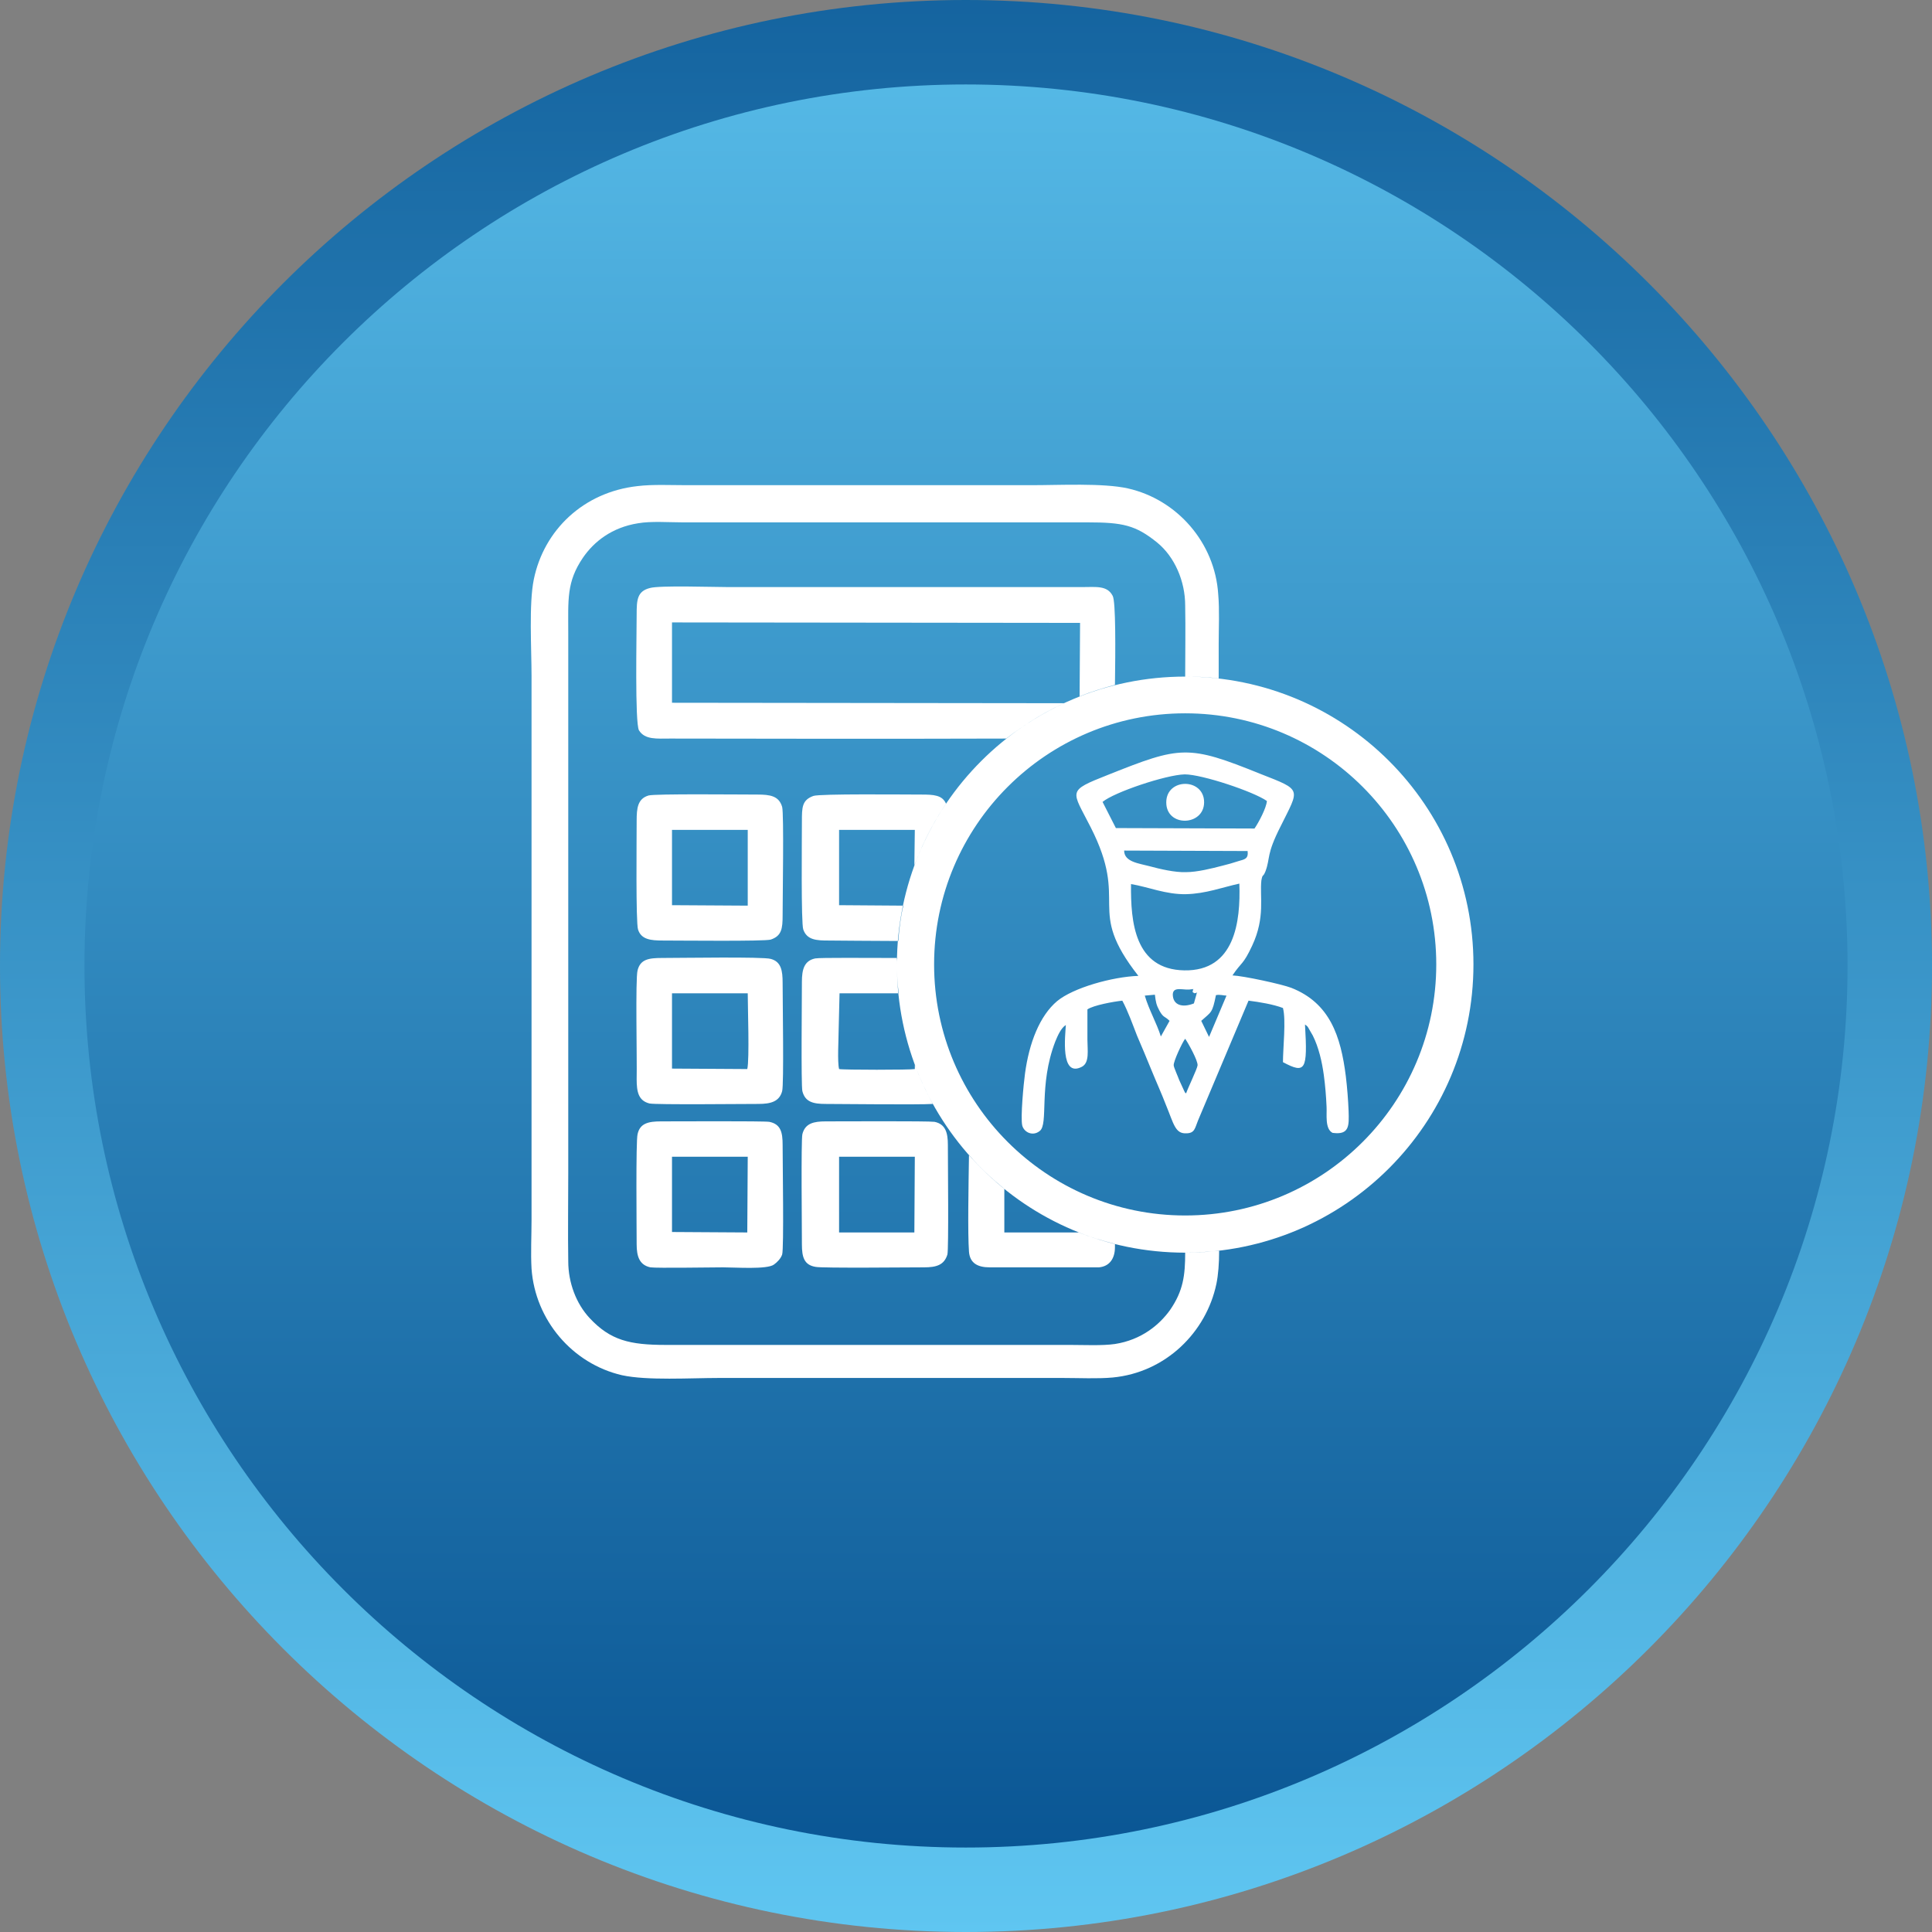
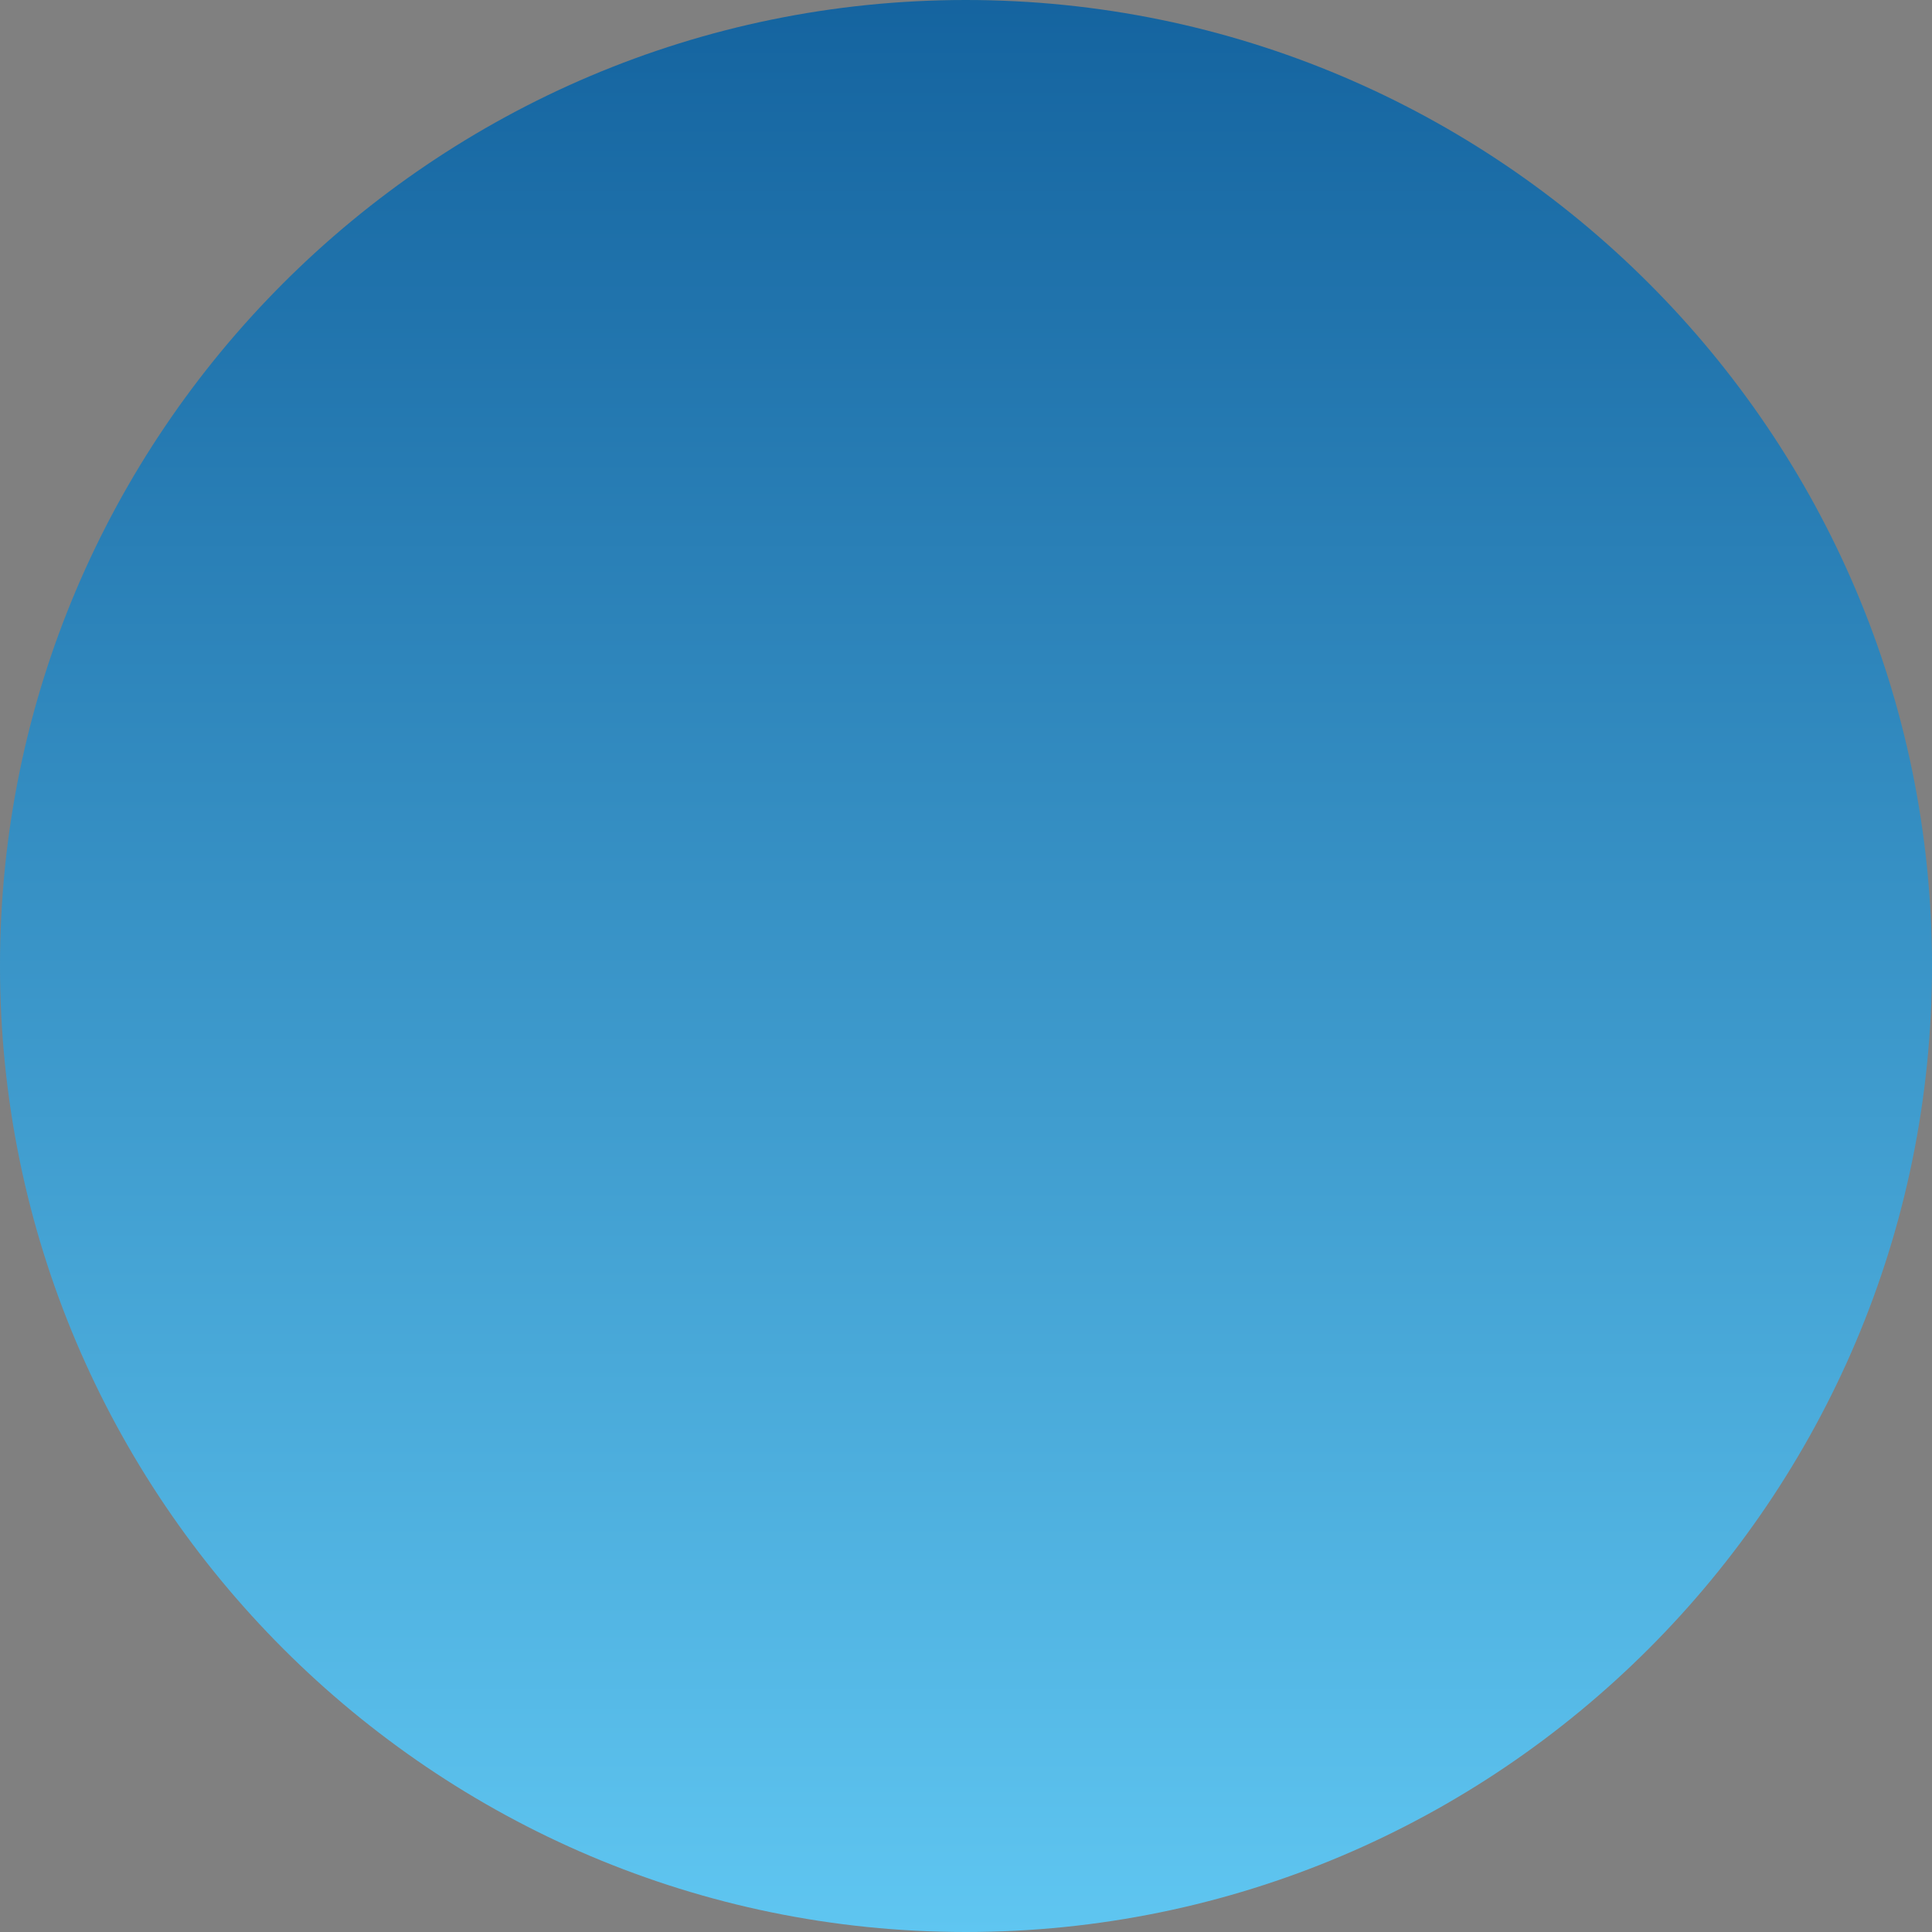
<svg xmlns="http://www.w3.org/2000/svg" xmlns:xlink="http://www.w3.org/1999/xlink" xml:space="preserve" width="70px" height="70px" version="1.1" style="shape-rendering:geometricPrecision; text-rendering:geometricPrecision; image-rendering:optimizeQuality; fill-rule:evenodd; clip-rule:evenodd" viewBox="0 0 4.209 4.209">
  <rect x="0" y="0" width="4.209" height="4.209" fill="#808080" stroke="none" />
  <defs>
    <style type="text/css">
   
    .fil2 {fill:white}
    .fil0 {fill:url(#id0)}
    .fil1 {fill:url(#id1)}
   
  </style>
    <linearGradient id="id0" gradientUnits="userSpaceOnUse" x1="3.96" y1="-0.584" x2="3.96" y2="4.209">
      <stop offset="0" style="stop-opacity:1; stop-color:#0A5694" />
      <stop offset="1" style="stop-opacity:1; stop-color:#5FC6F1" />
    </linearGradient>
    <linearGradient id="id1" gradientUnits="userSpaceOnUse" xlink:href="#id0" x1="3.798" y1="4.025" x2="3.798" y2="-0.349">
  </linearGradient>
  </defs>
  <g id="Layer_x0020_16">
    <g id="_2188291926816">
      <g>
        <path class="fil0" d="M2.104 0c-1.16,0 -2.104,0.944 -2.104,2.104 0,1.161 0.944,2.105 2.104,2.105 1.161,0 2.105,-0.944 2.105,-2.105 0,-1.16 -0.944,-2.104 -2.105,-2.104z" />
-         <path class="fil1" d="M2.104 0.184c-1.059,0 -1.92,0.861 -1.92,1.92 0,1.059 0.861,1.921 1.92,1.921 1.059,0 1.921,-0.862 1.921,-1.921 0,-1.059 -0.862,-1.92 -1.921,-1.92z" />
+         <path class="fil1" d="M2.104 0.184z" />
      </g>
    </g>
-     <path class="fil2" d="M1.39 1.14c0.028,-0.005 0.068,-0.002 0.097,-0.002l0.882 0c0.077,0 0.105,0.006 0.152,0.044 0.038,0.031 0.061,0.084 0.061,0.137 0.001,0.052 0,0.103 0,0.155 0.025,0 0.049,0.001 0.073,0.004l0 -0.075c0,-0.035 0.002,-0.074 -0.001,-0.108 -0.007,-0.113 -0.09,-0.207 -0.197,-0.231 -0.054,-0.012 -0.149,-0.007 -0.209,-0.007 -0.251,0 -0.502,0 -0.753,0 -0.033,0 -0.074,-0.002 -0.106,0.002 -0.118,0.013 -0.204,0.096 -0.226,0.203 -0.011,0.053 -0.005,0.152 -0.005,0.21l0 1.185c0,0.035 -0.002,0.073 0,0.107 0.008,0.112 0.089,0.207 0.197,0.232 0.055,0.012 0.15,0.006 0.21,0.006 0.251,0 0.501,0 0.752,0 0.034,0 0.074,0.002 0.107,-0.001 0.116,-0.011 0.204,-0.099 0.226,-0.204 0.004,-0.019 0.006,-0.045 0.006,-0.072 -0.024,0.002 -0.049,0.004 -0.074,0.004 0,0.049 -0.004,0.083 -0.033,0.125 -0.023,0.032 -0.062,0.065 -0.12,0.074 -0.028,0.004 -0.068,0.002 -0.098,0.002l-0.881 0c-0.078,0 -0.12,-0.01 -0.165,-0.058 -0.03,-0.032 -0.047,-0.078 -0.047,-0.124 -0.001,-0.064 0,-0.129 0,-0.194l0 -1.175c0,-0.073 -0.004,-0.111 0.032,-0.164 0.024,-0.035 0.063,-0.066 0.12,-0.075zm0.074 0.216l0.889 0.001 -0.001 0.16c0.025,-0.01 0.051,-0.018 0.077,-0.025 0.001,-0.073 0.002,-0.182 -0.005,-0.194 -0.012,-0.023 -0.036,-0.019 -0.067,-0.019l-0.77 0c-0.032,0 -0.15,-0.004 -0.171,0.002 -0.028,0.007 -0.029,0.026 -0.029,0.058 0,0.045 -0.004,0.235 0.005,0.252 0.013,0.021 0.039,0.018 0.068,0.018 0.064,0 0.475,0.001 0.732,0 0.039,-0.03 0.081,-0.056 0.126,-0.077l-0.854 -0.001 0 -0.175zm0.364 1.164l0.165 0 -0.001 0.165 -0.164 0 0 -0.165zm0.236 0.213c0.003,-0.013 0.001,-0.199 0.001,-0.239 0,-0.026 -0.005,-0.045 -0.029,-0.05 -0.014,-0.002 -0.205,-0.001 -0.237,-0.001 -0.026,0 -0.045,0.004 -0.051,0.028 -0.003,0.014 -0.001,0.208 -0.001,0.24 0,0.028 0.005,0.045 0.03,0.049 0.014,0.003 0.205,0.001 0.236,0.001 0.027,0 0.044,-0.005 0.051,-0.028zm0.286 -0.048l-0.162 0 0 -0.095c-0.028,-0.023 -0.054,-0.047 -0.077,-0.074 -0.001,0.067 -0.003,0.17 0,0.211 0.002,0.025 0.019,0.034 0.045,0.034l0.238 0c0.023,-0.002 0.035,-0.019 0.035,-0.044l0 -0.007c-0.027,-0.007 -0.054,-0.015 -0.079,-0.025zm-0.886 -0.165l0.165 0 -0.001 0.165 -0.164 -0.001 0 -0.164zm0.24 0.213c0.004,-0.014 0.001,-0.198 0.001,-0.239 0,-0.027 -0.004,-0.045 -0.029,-0.05 -0.013,-0.002 -0.205,-0.001 -0.236,-0.001 -0.027,0 -0.046,0.004 -0.051,0.028 -0.004,0.014 -0.002,0.207 -0.002,0.24 0,0.026 0.006,0.045 0.03,0.05 0.015,0.002 0.133,0 0.158,0 0.027,0 0.096,0.005 0.111,-0.006 0.007,-0.005 0.015,-0.013 0.018,-0.022zm-0.24 -0.925l0.165 0 0 0.165 -0.165 -0.001 0 -0.164zm-0.051 -0.075c-0.024,0.007 -0.026,0.028 -0.026,0.055 0,0.041 -0.002,0.221 0.003,0.237 0.007,0.022 0.028,0.024 0.054,0.024 0.039,0 0.221,0.002 0.235,-0.002 0.024,-0.008 0.026,-0.024 0.026,-0.053 0,-0.042 0.003,-0.22 -0.001,-0.236 -0.007,-0.024 -0.026,-0.027 -0.054,-0.027 -0.041,0 -0.222,-0.002 -0.237,0.002zm0.051 0.431l0.165 0c0,0.03 0.004,0.144 -0.001,0.165l-0.164 -0.001 0 -0.164zm0.24 0.213c0.004,-0.015 0.001,-0.194 0.001,-0.236 0,-0.026 -0.003,-0.046 -0.026,-0.052 -0.017,-0.005 -0.195,-0.002 -0.237,-0.002 -0.029,0 -0.047,0.003 -0.053,0.027 -0.005,0.018 -0.001,0.194 -0.002,0.237 0,0.028 0.004,0.047 0.028,0.053 0.014,0.003 0.205,0.001 0.237,0.001 0.027,0 0.046,-0.005 0.052,-0.028zm0.124 -0.569l0.165 0 -0.001 0.077c0.018,-0.047 0.041,-0.093 0.069,-0.134 -0.008,-0.019 -0.027,-0.02 -0.054,-0.02 -0.04,0 -0.221,-0.002 -0.235,0.003 -0.025,0.009 -0.025,0.025 -0.025,0.056 0,0.039 -0.002,0.222 0.003,0.235 0.008,0.023 0.029,0.024 0.055,0.024 0.024,0 0.094,0.001 0.152,0.001 0.002,-0.027 0.005,-0.052 0.011,-0.077l-0.14 -0.001 0 -0.164zm0.001 0.356l0.129 0c-0.003,-0.021 -0.004,-0.042 -0.004,-0.063 0,-0.005 0,-0.009 0.001,-0.014 -0.069,0 -0.168,-0.001 -0.179,0.001 -0.024,0.005 -0.029,0.024 -0.029,0.051 0,0.032 -0.002,0.225 0.001,0.238 0.006,0.024 0.024,0.028 0.051,0.028 0.03,0 0.202,0.002 0.233,0 -0.015,-0.028 -0.028,-0.056 -0.039,-0.085 0,0.004 0,0.007 0,0.009 -0.01,0.002 -0.156,0.002 -0.165,0 -0.004,-0.016 -0.001,-0.064 -0.001,-0.083l0.002 -0.082zm0.753 -0.69c0.347,0 0.628,0.281 0.628,0.627 0,0.347 -0.281,0.628 -0.628,0.628 -0.347,0 -0.628,-0.281 -0.628,-0.628 0,-0.346 0.281,-0.627 0.628,-0.627zm0 0.08c0.302,0 0.547,0.245 0.547,0.547 0,0.302 -0.245,0.547 -0.547,0.547 -0.302,0 -0.547,-0.245 -0.547,-0.547 0,-0.302 0.245,-0.547 0.547,-0.547zm0 0.709c0.007,0.01 0.028,0.048 0.027,0.058 -0.001,0.008 -0.021,0.049 -0.025,0.061 -0.004,-0.003 -0.001,0 -0.004,-0.005l-0.011 -0.024c-0.002,-0.006 -0.012,-0.028 -0.012,-0.032 -0.001,-0.008 0.019,-0.051 0.025,-0.058zm-0.056 -0.061c0.009,0.016 0.011,0.011 0.022,0.022l-0.019 0.034c-0.009,-0.029 -0.026,-0.058 -0.035,-0.089l0.022 -0.002c0.002,0.016 0.003,0.022 0.01,0.035zm0.123 -0.034c0.008,-0.002 0.017,0.001 0.023,0.001l-0.038 0.09 -0.017 -0.035c0.022,-0.02 0.024,-0.016 0.032,-0.056zm-0.051 -0.007l0.004 0.003c0.005,-0.003 0.002,0.003 0.006,-0.003l-0.007 0.025c-0.025,0.01 -0.046,0.004 -0.046,-0.02 0.001,-0.019 0.026,-0.007 0.041,-0.011 0.004,0.002 0.005,-0.006 0.002,0.006zm0.102 -0.236c0.003,0.083 -0.01,0.191 -0.12,0.189 -0.108,-0.002 -0.117,-0.105 -0.116,-0.188 0.037,0.006 0.076,0.023 0.12,0.022 0.043,-0.001 0.079,-0.015 0.116,-0.023zm0.018 -0.071c0.002,0.017 -0.006,0.018 -0.02,0.022 -0.012,0.004 -0.023,0.007 -0.035,0.01 -0.023,0.006 -0.055,0.014 -0.079,0.014 -0.024,0.001 -0.058,-0.007 -0.08,-0.013 -0.022,-0.006 -0.055,-0.009 -0.055,-0.034l0.269 0.001zm-0.316 -0.107c0.025,-0.021 0.138,-0.059 0.179,-0.06 0.038,0 0.151,0.038 0.179,0.058 -0.001,0.015 -0.018,0.047 -0.027,0.06l-0.302 -0.001 -0.029 -0.057zm0.326 0.313c0.029,-0.062 0.016,-0.107 0.02,-0.142 0.003,-0.016 0.003,-0.005 0.009,-0.02 0.011,-0.03 0.001,-0.035 0.033,-0.098 0.041,-0.083 0.048,-0.078 -0.044,-0.114 -0.158,-0.064 -0.174,-0.061 -0.332,0.002 -0.091,0.036 -0.079,0.033 -0.038,0.114 0.086,0.169 -0.013,0.175 0.104,0.324 -0.057,0.002 -0.142,0.026 -0.177,0.055 -0.038,0.032 -0.061,0.091 -0.07,0.158 -0.003,0.022 -0.01,0.095 -0.006,0.113 0.004,0.015 0.023,0.024 0.038,0.012 0.02,-0.015 -0.003,-0.099 0.034,-0.195 0.005,-0.012 0.012,-0.029 0.023,-0.036 -0.001,0.021 -0.013,0.116 0.035,0.091 0.017,-0.009 0.012,-0.036 0.012,-0.059 0,-0.022 0,-0.044 0,-0.066 0.013,-0.009 0.057,-0.017 0.076,-0.019 0.012,0.022 0.023,0.053 0.032,0.076 0.011,0.026 0.021,0.049 0.031,0.074 0.011,0.027 0.022,0.051 0.032,0.077 0.017,0.041 0.02,0.063 0.044,0.062 0.019,0 0.019,-0.011 0.026,-0.028l0.11 -0.261c0.024,0.003 0.054,0.008 0.075,0.016 0.007,0.026 0,0.087 0,0.118 0.049,0.026 0.054,0.018 0.048,-0.082 0.003,0.002 0.003,0.002 0.006,0.005l0.011 0.019c0.013,0.026 0.02,0.057 0.024,0.086 0.003,0.022 0.005,0.046 0.006,0.069 0.001,0.017 -0.004,0.048 0.013,0.057 0.037,0.005 0.036,-0.015 0.035,-0.048 -0.001,-0.024 -0.003,-0.05 -0.006,-0.075 -0.011,-0.088 -0.035,-0.16 -0.119,-0.193 -0.021,-0.008 -0.104,-0.026 -0.128,-0.027 0.02,-0.03 0.023,-0.022 0.043,-0.065zm-0.187 -0.307c0.005,0.051 0.087,0.045 0.082,-0.01 -0.005,-0.05 -0.087,-0.047 -0.082,0.01z" />
  </g>
</svg>